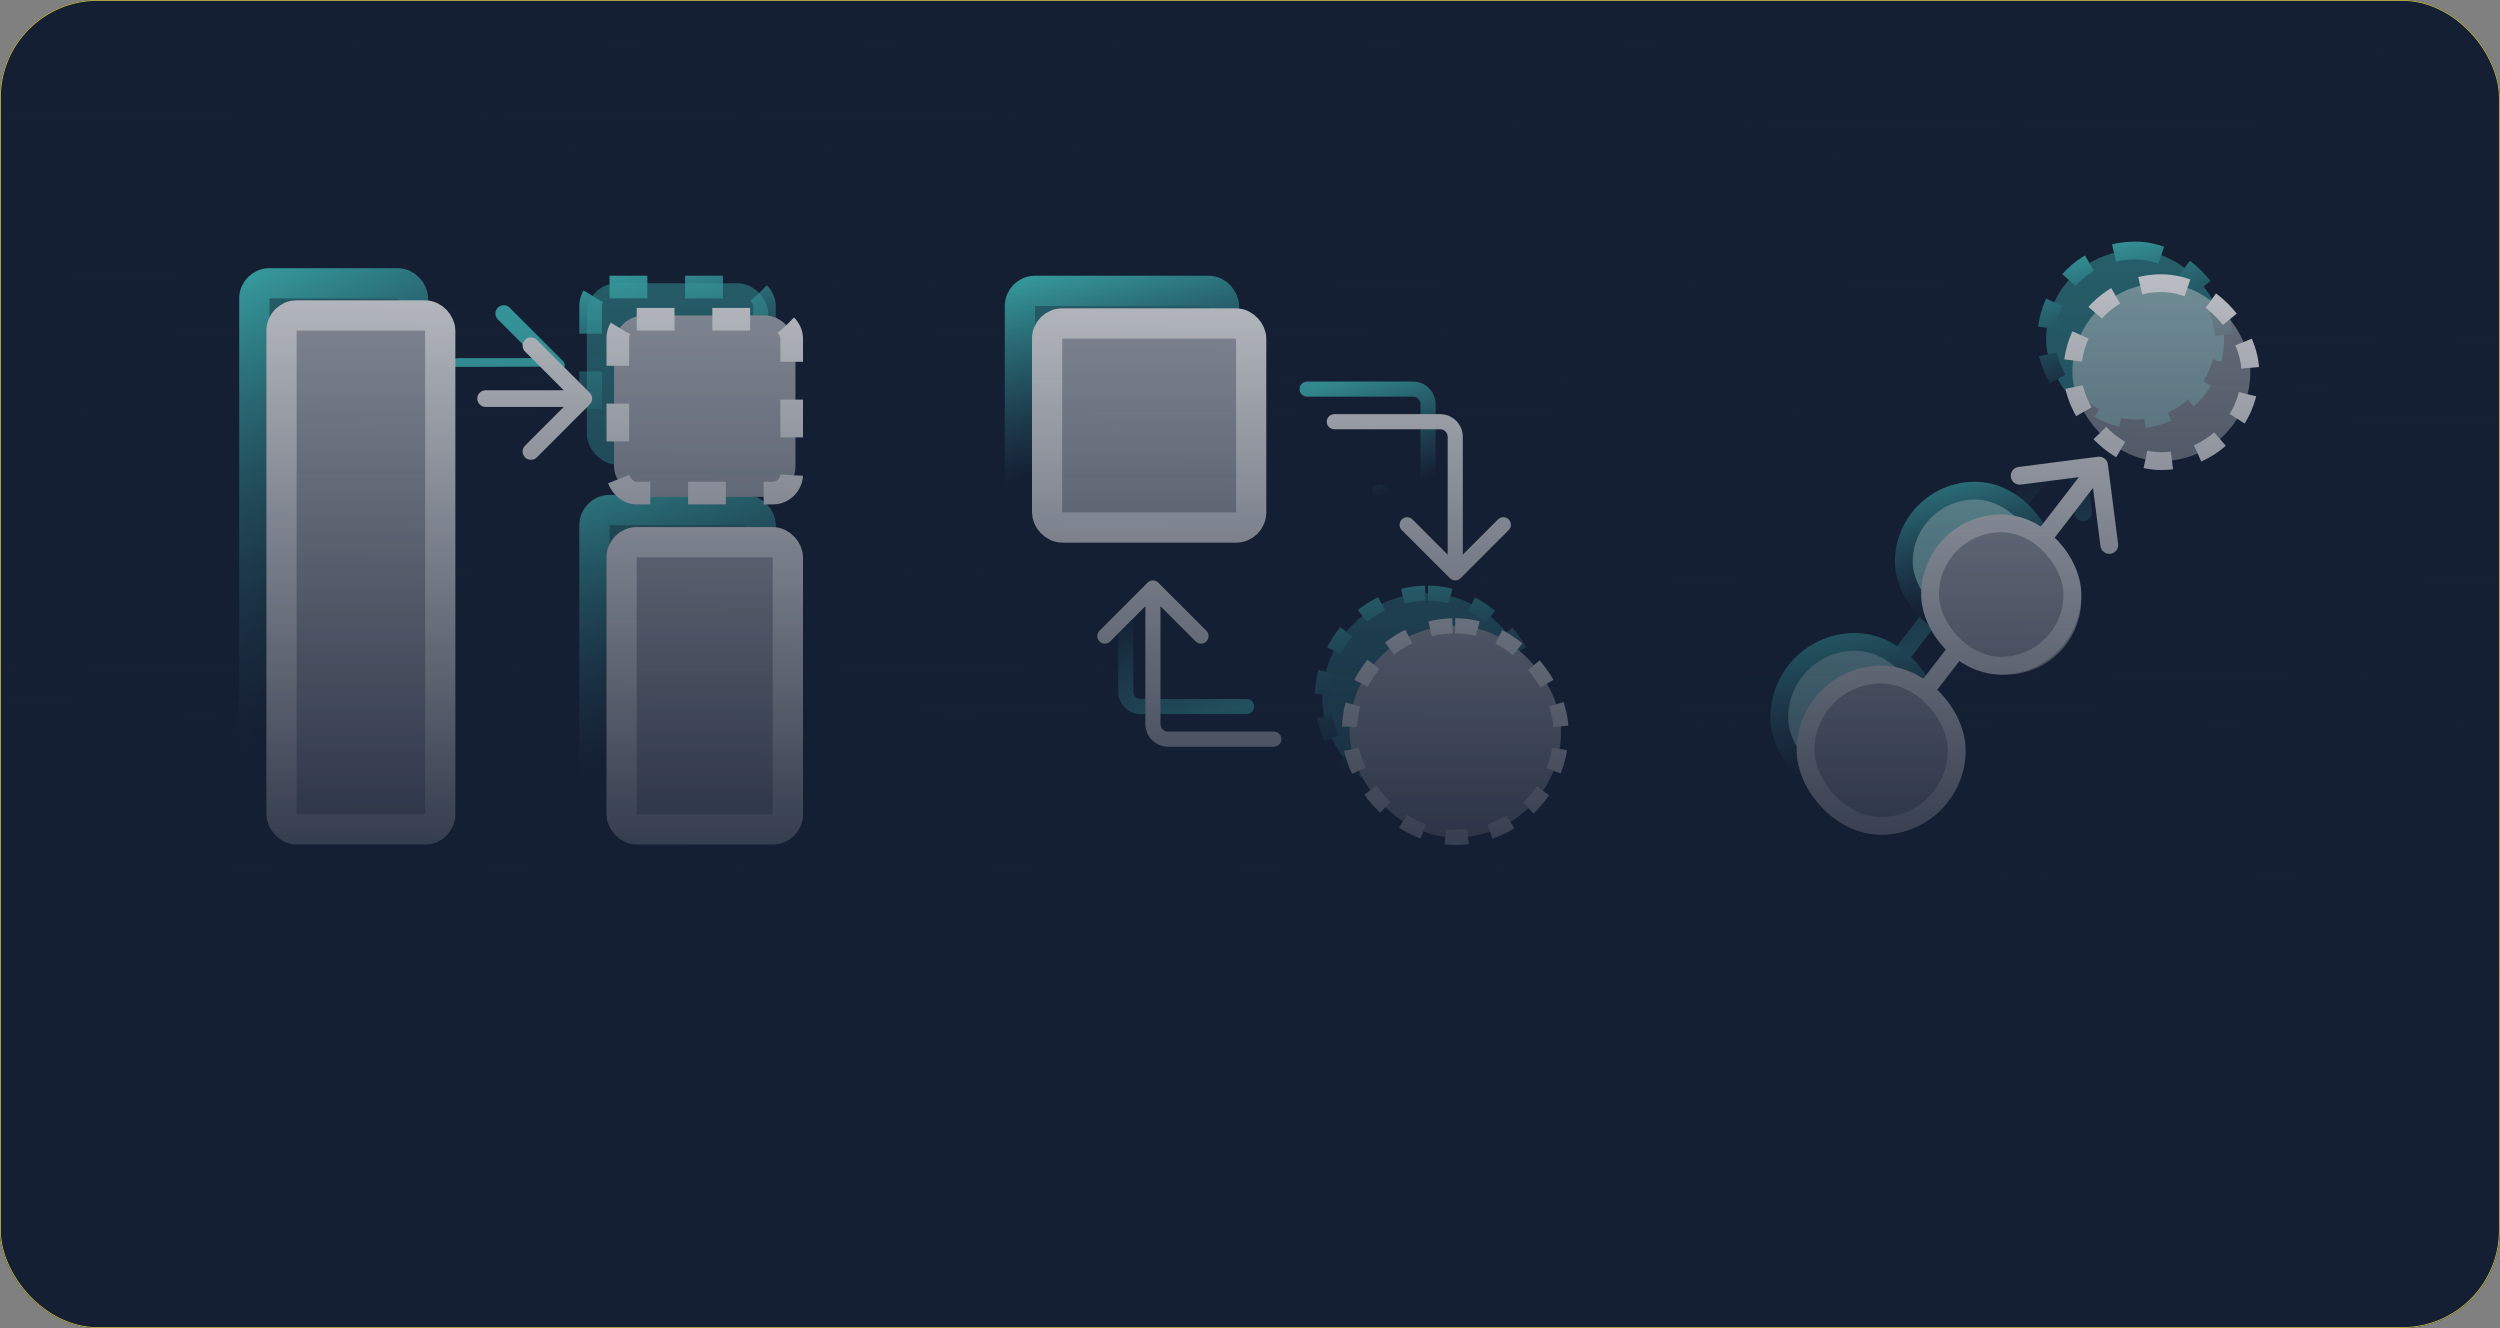
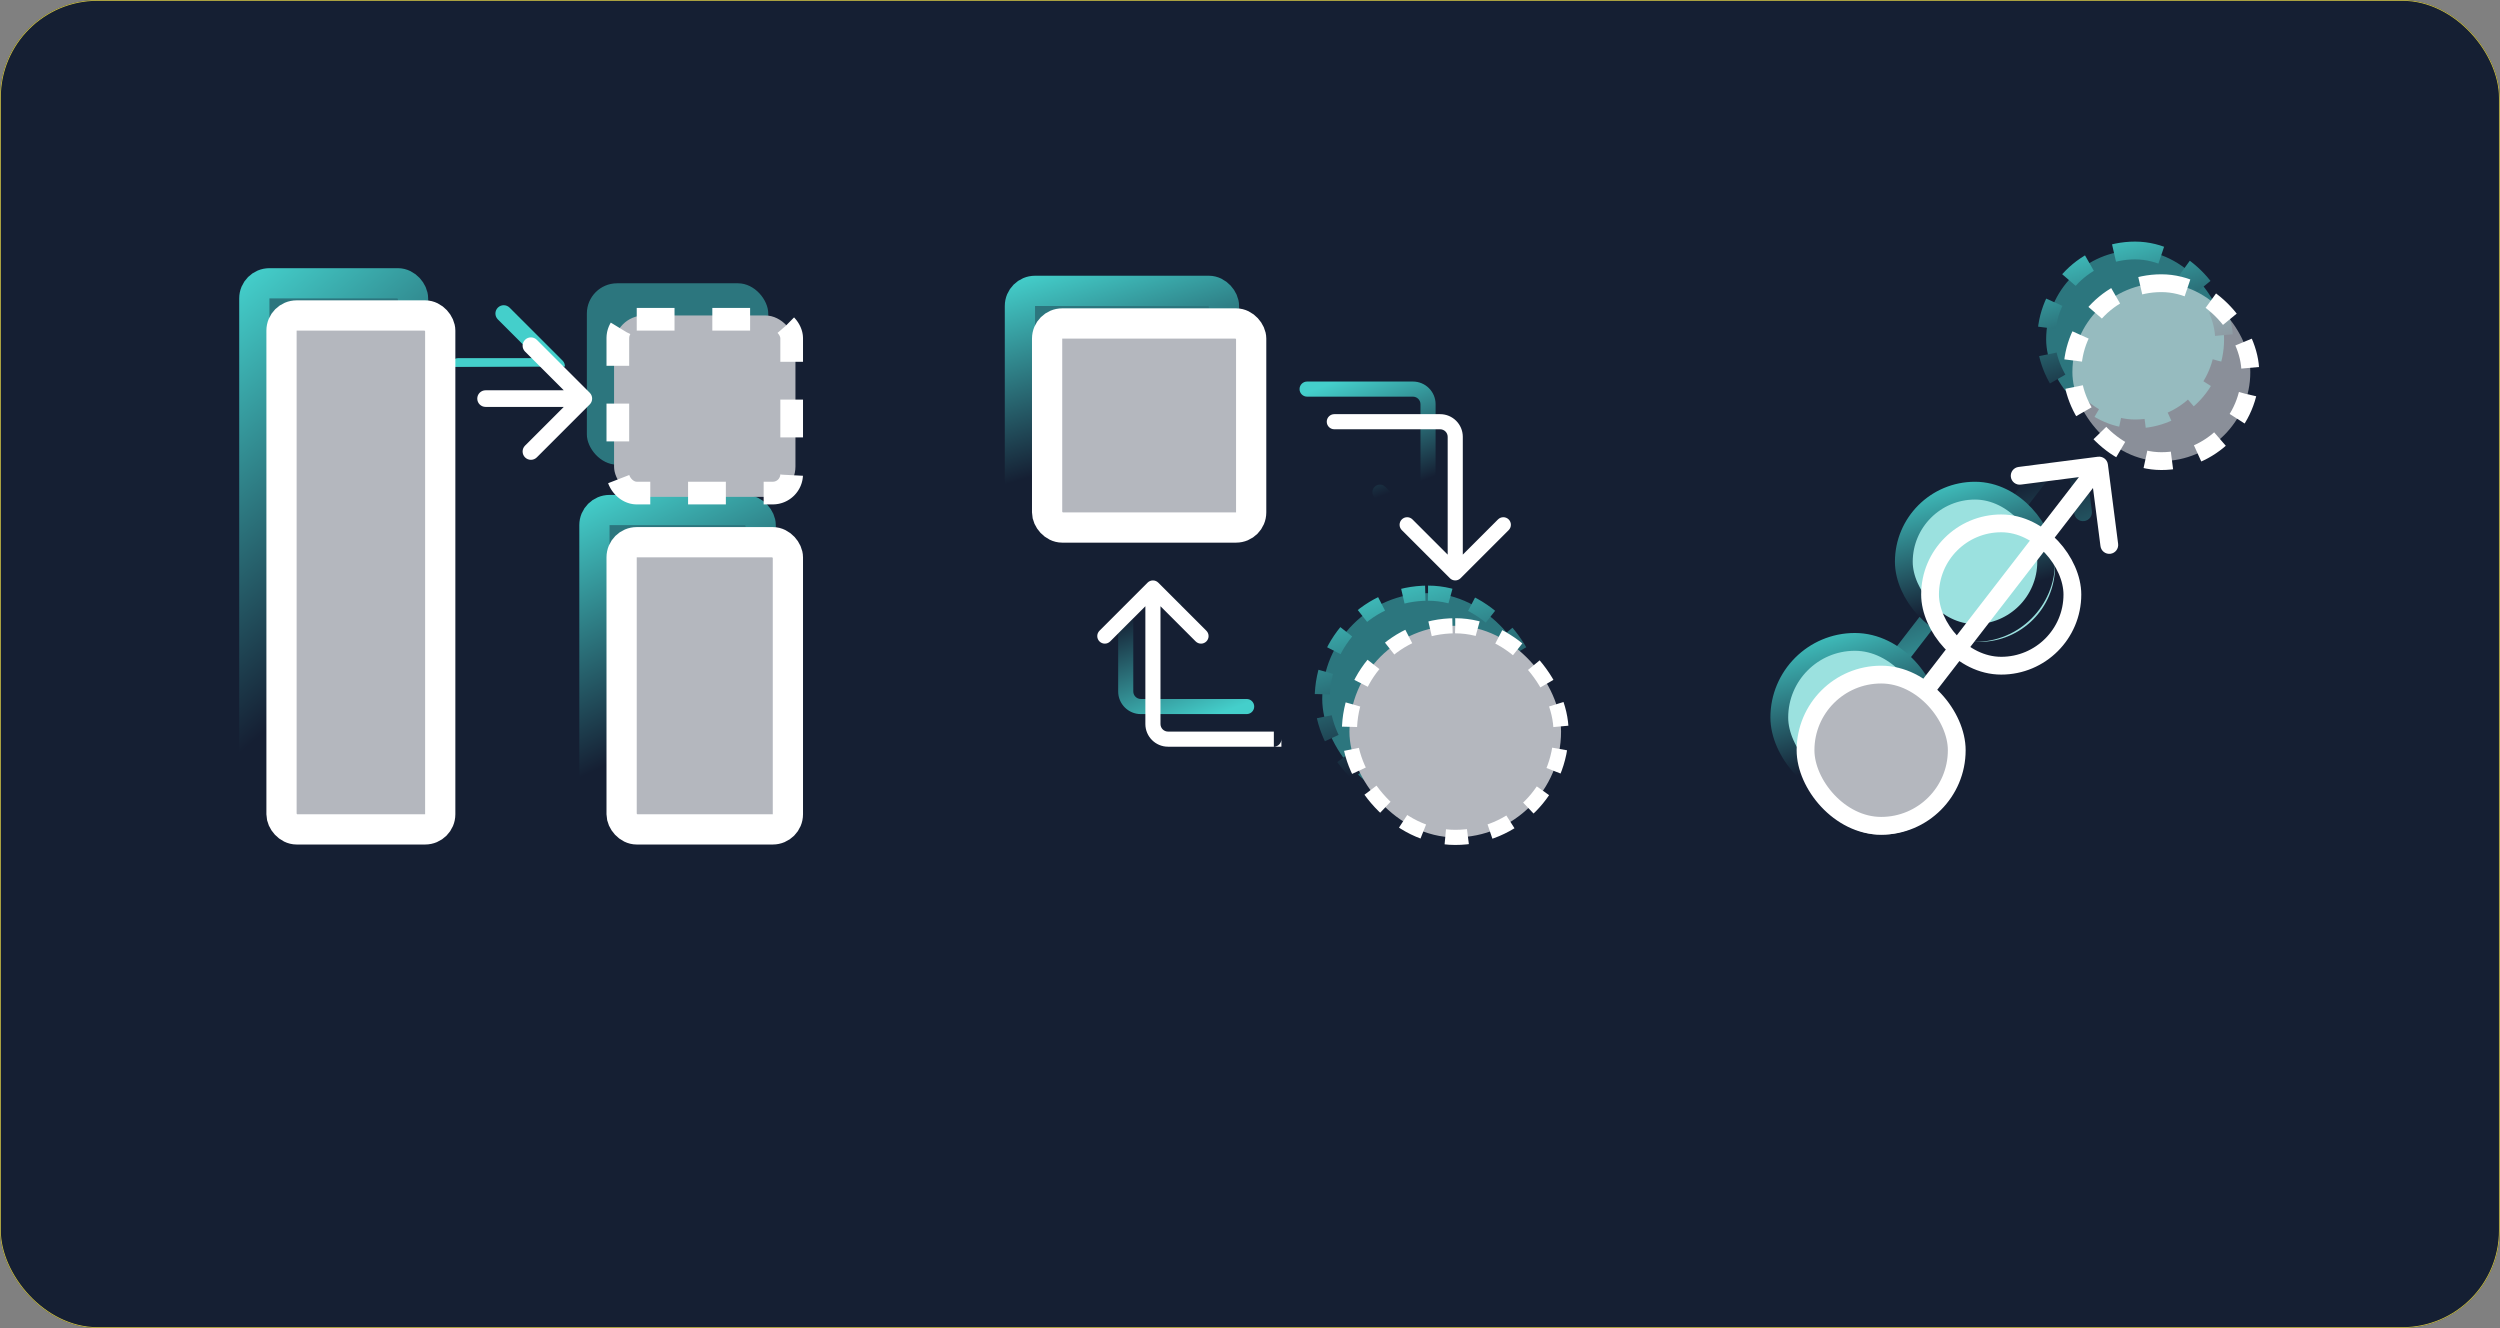
<svg xmlns="http://www.w3.org/2000/svg" width="3125" height="1660" viewBox="0 0 3125 1660" fill="none">
  <rect x="0" y="0" width="3125" height="1660" fill="#808080" stroke="none" />
  <g clip-path="url(#clip0_10895_67763)">
    <rect width="3124.71" height="1660" rx="122.059" fill="#151F33" />
    <path d="M1633.89 476.935C1628.67 476.935 1624.44 481.164 1624.44 486.382C1624.44 491.599 1628.67 495.829 1633.89 495.829V476.935ZM1778.37 682.009C1782.06 685.698 1788.04 685.698 1791.73 682.009L1851.85 621.886C1855.54 618.197 1855.54 612.215 1851.85 608.526C1848.16 604.836 1842.18 604.836 1838.49 608.526L1785.05 661.968L1731.61 608.526C1727.92 604.836 1721.93 604.836 1718.25 608.526C1714.56 612.215 1714.56 618.197 1718.25 621.886L1778.37 682.009ZM1633.89 495.829H1766.15V476.935H1633.89V495.829ZM1775.6 505.276V675.328H1794.5V505.276H1775.6ZM1766.15 495.829C1771.37 495.829 1775.6 500.059 1775.6 505.276H1794.5C1794.5 489.624 1781.81 476.935 1766.15 476.935V495.829Z" fill="url(#paint0_linear_10895_67763)" />
    <path d="M1558.31 892.617C1563.53 892.617 1567.76 888.388 1567.76 883.17C1567.76 877.952 1563.53 873.723 1558.31 873.723V892.617ZM1413.84 687.543C1410.15 683.854 1404.16 683.854 1400.47 687.543L1340.35 747.665C1336.66 751.355 1336.66 757.337 1340.35 761.026C1344.04 764.715 1350.02 764.715 1353.71 761.026L1407.16 707.584L1460.6 761.026C1464.29 764.715 1470.27 764.715 1473.96 761.026C1477.65 757.337 1477.65 751.355 1473.96 747.665L1413.84 687.543ZM1558.31 873.723H1426.05V892.617H1558.31V873.723ZM1416.6 864.275V694.223H1397.71V864.275H1416.6ZM1426.05 873.723C1420.83 873.723 1416.6 869.493 1416.6 864.275H1397.71C1397.71 879.928 1410.4 892.617 1426.05 892.617V873.723Z" fill="url(#paint1_linear_10895_67763)" />
    <rect x="1274.89" y="363.567" width="255.078" height="255.078" rx="18.895" fill="#44CFCB" fill-opacity="0.5" stroke="url(#paint2_linear_10895_67763)" stroke-width="37.789" stroke-linejoin="round" />
    <rect x="1652.79" y="741.46" width="264.525" height="264.525" rx="132.263" fill="#44CFCB" fill-opacity="0.5" />
    <rect x="1652.79" y="741.46" width="264.525" height="264.525" rx="132.263" stroke="url(#paint3_linear_10895_67763)" stroke-width="18.895" stroke-linejoin="round" stroke-dasharray="28.34 28.34" />
    <path d="M1667.89 517.695C1662.67 517.695 1658.44 521.925 1658.44 527.143C1658.44 532.36 1662.67 536.59 1667.89 536.59V517.695ZM1812.37 722.769C1816.06 726.459 1822.04 726.459 1825.73 722.769L1885.85 662.647C1889.54 658.958 1889.54 652.976 1885.85 649.286C1882.16 645.597 1876.18 645.597 1872.49 649.286L1819.05 702.729L1765.61 649.286C1761.92 645.597 1755.93 645.597 1752.25 649.286C1748.56 652.976 1748.56 658.958 1752.25 662.647L1812.37 722.769ZM1667.89 536.59H1800.15V517.695H1667.89V536.59ZM1809.6 546.037V716.089H1828.5V546.037H1809.6ZM1800.15 536.59C1805.37 536.59 1809.6 540.82 1809.6 546.037H1828.5C1828.5 530.384 1815.81 517.695 1800.15 517.695V536.59Z" fill="white" />
-     <path d="M1592.31 933.378C1597.53 933.378 1601.76 929.148 1601.76 923.931C1601.76 918.713 1597.53 914.483 1592.31 914.483V933.378ZM1447.84 728.304C1444.15 724.614 1438.16 724.614 1434.47 728.304L1374.35 788.426C1370.66 792.116 1370.66 798.097 1374.35 801.787C1378.04 805.476 1384.02 805.476 1387.71 801.787L1441.16 748.345L1494.6 801.787C1498.29 805.476 1504.27 805.476 1507.96 801.787C1511.65 798.097 1511.65 792.116 1507.96 788.426L1447.84 728.304ZM1592.31 914.483H1460.05V933.378H1592.31V914.483ZM1450.6 905.036V734.984H1431.71V905.036H1450.6ZM1460.05 914.483C1454.83 914.483 1450.6 910.254 1450.6 905.036H1431.71C1431.71 920.689 1444.4 933.378 1460.05 933.378V914.483Z" fill="white" />
+     <path d="M1592.31 933.378C1597.53 933.378 1601.76 929.148 1601.76 923.931V933.378ZM1447.84 728.304C1444.15 724.614 1438.16 724.614 1434.47 728.304L1374.35 788.426C1370.66 792.116 1370.66 798.097 1374.35 801.787C1378.04 805.476 1384.02 805.476 1387.71 801.787L1441.16 748.345L1494.6 801.787C1498.29 805.476 1504.27 805.476 1507.96 801.787C1511.65 798.097 1511.65 792.116 1507.96 788.426L1447.84 728.304ZM1592.31 914.483H1460.05V933.378H1592.31V914.483ZM1450.6 905.036V734.984H1431.71V905.036H1450.6ZM1460.05 914.483C1454.83 914.483 1450.6 910.254 1450.6 905.036H1431.71C1431.71 920.689 1444.4 933.378 1460.05 933.378V914.483Z" fill="white" />
    <rect x="1308.89" y="404.327" width="255.078" height="255.078" rx="18.895" fill="#B4B7BE" stroke="white" stroke-width="37.789" stroke-linejoin="round" />
    <rect x="1686.79" y="782.221" width="264.525" height="264.525" rx="132.263" fill="#B4B7BE" />
    <rect x="1686.79" y="782.221" width="264.525" height="264.525" rx="132.263" stroke="white" stroke-width="18.895" stroke-linejoin="round" stroke-dasharray="28.34 28.34" />
    <path d="M2602.08 539.641C2601.3 533.55 2595.73 529.248 2589.64 530.032L2490.38 542.807C2484.29 543.591 2479.99 549.164 2480.77 555.255C2481.56 561.346 2487.13 565.648 2493.22 564.864L2581.45 553.508L2592.8 641.734C2593.59 647.825 2599.16 652.127 2605.25 651.343C2611.34 650.559 2615.64 644.986 2614.86 638.895L2602.08 539.641ZM2355.23 864.754L2599.86 547.854L2582.25 534.266L2337.63 851.165L2355.23 864.754Z" fill="url(#paint4_linear_10895_67763)" />
    <rect x="2557.7" y="313.112" width="222.386" height="222.386" rx="111.193" fill="#44CFCB" fill-opacity="0.5" />
    <rect x="2379.79" y="613.334" width="189.028" height="189.028" rx="94.514" fill="#9BE1DF" />
    <rect x="2224.11" y="802.361" width="189.028" height="200.147" rx="94.514" fill="#9BE1DF" />
    <rect x="2557.71" y="313.119" width="222.386" height="222.386" rx="111.193" stroke="url(#paint5_linear_10895_67763)" stroke-width="22.239" stroke-linejoin="round" stroke-dasharray="33.36 33.36" />
    <rect x="2379.78" y="613.332" width="177.909" height="177.909" rx="88.954" stroke="url(#paint6_linear_10895_67763)" stroke-width="22.239" stroke-linejoin="round" />
    <rect x="2224.12" y="802.36" width="189.028" height="189.028" rx="94.514" stroke="url(#paint7_linear_10895_67763)" stroke-width="22.239" stroke-linejoin="round" />
    <path d="M2634.87 580.524C2634.09 574.433 2628.52 570.131 2622.42 570.915L2523.17 583.691C2517.08 584.475 2512.78 590.048 2513.56 596.138C2514.34 602.229 2519.92 606.531 2526.01 605.747L2614.23 594.391L2625.59 682.618C2626.37 688.709 2631.95 693.011 2638.04 692.227C2644.13 691.443 2648.43 685.87 2647.65 679.779L2634.87 580.524ZM2388.02 905.638L2632.65 588.738L2615.04 575.149L2370.42 892.049L2388.02 905.638Z" fill="white" />
    <rect x="2590.49" y="353.995" width="222.386" height="222.386" rx="111.193" fill="white" fill-opacity="0.5" />
-     <rect x="2412.58" y="654.218" width="189.028" height="189.028" rx="94.514" fill="#B4B7BE" />
    <rect x="2256.9" y="843.245" width="189.028" height="200.147" rx="94.514" fill="#B4B7BE" />
    <rect x="2590.5" y="354.003" width="222.386" height="222.386" rx="111.193" stroke="white" stroke-width="22.239" stroke-linejoin="round" stroke-dasharray="33.36 33.36" />
    <rect x="2412.57" y="654.216" width="177.909" height="177.909" rx="88.954" stroke="white" stroke-width="22.239" stroke-linejoin="round" />
    <rect x="2256.91" y="843.243" width="189.028" height="189.028" rx="94.514" stroke="white" stroke-width="22.239" stroke-linejoin="round" />
    <rect x="317.895" y="354.119" width="198.394" height="642.419" rx="18.895" fill="#44CFCB" fill-opacity="0.5" stroke="url(#paint8_linear_10895_67763)" stroke-width="37.789" stroke-linejoin="round" />
-     <rect x="738.3" y="358.843" width="217.289" height="217.289" rx="23.618" stroke="url(#paint9_linear_10895_67763)" stroke-width="28.342" stroke-linejoin="round" stroke-dasharray="47.24 47.24" />
    <rect x="733.578" y="354.119" width="226.736" height="226.736" rx="37.789" fill="#44CFCB" fill-opacity="0.5" />
    <rect x="743.024" y="637.539" width="207.841" height="358.999" rx="18.895" fill="#44CFCB" fill-opacity="0.5" stroke="url(#paint10_linear_10895_67763)" stroke-width="37.789" stroke-linejoin="round" />
    <path d="M572.973 447.648C567.233 447.648 562.581 452.301 562.581 458.04C562.581 463.779 567.233 468.432 572.973 468.432V447.648ZM703.136 465.388C707.195 461.33 707.195 454.75 703.136 450.692L637.002 384.557C632.943 380.499 626.363 380.499 622.305 384.557C618.247 388.615 618.247 395.195 622.305 399.254L681.091 458.04L622.305 516.826C618.247 520.885 618.247 527.465 622.305 531.523C626.363 535.581 632.943 535.581 637.002 531.523L703.136 465.388ZM572.973 468.432L695.788 468.432V447.648L572.973 447.648V468.432Z" fill="url(#paint11_linear_10895_67763)" />
    <rect x="351.895" y="394.327" width="198.394" height="642.419" rx="18.895" fill="#B4B7BE" stroke="white" stroke-width="37.789" stroke-linejoin="round" />
    <rect x="767.578" y="394.327" width="226.736" height="226.736" rx="37.789" fill="#B4B7BE" />
    <rect x="772.3" y="399.051" width="217.289" height="217.289" rx="23.618" stroke="white" stroke-width="28.342" stroke-linejoin="round" stroke-dasharray="47.24 47.24" />
    <rect x="777.024" y="677.747" width="207.841" height="358.999" rx="18.895" fill="#B4B7BE" stroke="white" stroke-width="37.789" stroke-linejoin="round" />
    <path d="M606.973 487.856C601.233 487.856 596.581 492.509 596.581 498.248C596.581 503.987 601.233 508.64 606.973 508.64V487.856ZM737.136 505.596C741.195 501.538 741.195 494.958 737.136 490.9L671.002 424.765C666.943 420.707 660.363 420.707 656.305 424.765C652.247 428.823 652.247 435.403 656.305 439.462L715.091 498.248L656.305 557.034C652.247 561.093 652.247 567.673 656.305 571.731C660.363 575.789 666.943 575.789 671.002 571.731L737.136 505.596ZM606.973 508.64L729.788 508.64V487.856L606.973 487.856V508.64Z" fill="white" />
-     <rect x="-124.5" y="-214.824" width="3473.79" height="1874.82" fill="url(#paint12_linear_10895_67763)" />
  </g>
  <rect x="0.5" y="0.5" width="3123.71" height="1659" rx="121.559" stroke="#CFC144" />
  <defs>
    <linearGradient id="paint0_linear_10895_67763" x1="1644.73" y1="486.382" x2="1698.75" y2="630.767" gradientUnits="userSpaceOnUse">
      <stop stop-color="#44CFCB" />
      <stop offset="1" stop-color="#151F33" />
    </linearGradient>
    <linearGradient id="paint1_linear_10895_67763" x1="1547.47" y1="883.17" x2="1493.45" y2="738.785" gradientUnits="userSpaceOnUse">
      <stop stop-color="#44CFCB" />
      <stop offset="1" stop-color="#151F33" />
    </linearGradient>
    <linearGradient id="paint2_linear_10895_67763" x1="1277" y1="344.672" x2="1347.09" y2="578.82" gradientUnits="userSpaceOnUse">
      <stop stop-color="#44CFCB" />
      <stop offset="1" stop-color="#151F33" />
    </linearGradient>
    <linearGradient id="paint3_linear_10895_67763" x1="1663.66" y1="732.013" x2="1731.49" y2="958.607" gradientUnits="userSpaceOnUse">
      <stop stop-color="#44CFCB" />
      <stop offset="1" stop-color="#151F33" />
    </linearGradient>
    <linearGradient id="paint4_linear_10895_67763" x1="2573.51" y1="857.96" x2="2480.46" y2="617.98" gradientUnits="userSpaceOnUse">
      <stop stop-color="#44CFCB" />
      <stop offset="1" stop-color="#151F33" />
    </linearGradient>
    <linearGradient id="paint5_linear_10895_67763" x1="2564.13" y1="302" x2="2622.67" y2="497.578" gradientUnits="userSpaceOnUse">
      <stop stop-color="#44CFCB" />
      <stop offset="1" stop-color="#151F33" />
    </linearGradient>
    <linearGradient id="paint6_linear_10895_67763" x1="2383.02" y1="602.213" x2="2430.91" y2="762.231" gradientUnits="userSpaceOnUse">
      <stop stop-color="#44CFCB" />
      <stop offset="1" stop-color="#151F33" />
    </linearGradient>
    <linearGradient id="paint7_linear_10895_67763" x1="2228.15" y1="791.24" x2="2278.71" y2="960.148" gradientUnits="userSpaceOnUse">
      <stop stop-color="#44CFCB" />
      <stop offset="1" stop-color="#151F33" />
    </linearGradient>
    <linearGradient id="paint8_linear_10895_67763" x1="315.937" y1="335.225" x2="608.978" y2="675.162" gradientUnits="userSpaceOnUse">
      <stop stop-color="#44CFCB" />
      <stop offset="1" stop-color="#151F33" />
    </linearGradient>
    <linearGradient id="paint9_linear_10895_67763" x1="741.744" y1="344.672" x2="800.525" y2="541.054" gradientUnits="userSpaceOnUse">
      <stop stop-color="#44CFCB" />
      <stop offset="1" stop-color="#151F33" />
    </linearGradient>
    <linearGradient id="paint10_linear_10895_67763" x1="741.744" y1="618.645" x2="877.205" y2="898.801" gradientUnits="userSpaceOnUse">
      <stop stop-color="#44CFCB" />
      <stop offset="1" stop-color="#151F33" />
    </linearGradient>
    <linearGradient id="paint11_linear_10895_67763" x1="581.78" y1="458.04" x2="581.782" y2="458.911" gradientUnits="userSpaceOnUse">
      <stop stop-color="#44CFCB" />
      <stop offset="1" stop-color="#151F33" />
    </linearGradient>
    <linearGradient id="paint12_linear_10895_67763" x1="1547" y1="1229.5" x2="1552" y2="-35.5" gradientUnits="userSpaceOnUse">
      <stop stop-color="#151F33" />
      <stop offset="1" stop-color="#151F33" stop-opacity="0" />
    </linearGradient>
    <clipPath id="clip0_10895_67763">
      <rect width="3124.71" height="1660" rx="122.059" fill="white" />
    </clipPath>
  </defs>
</svg>